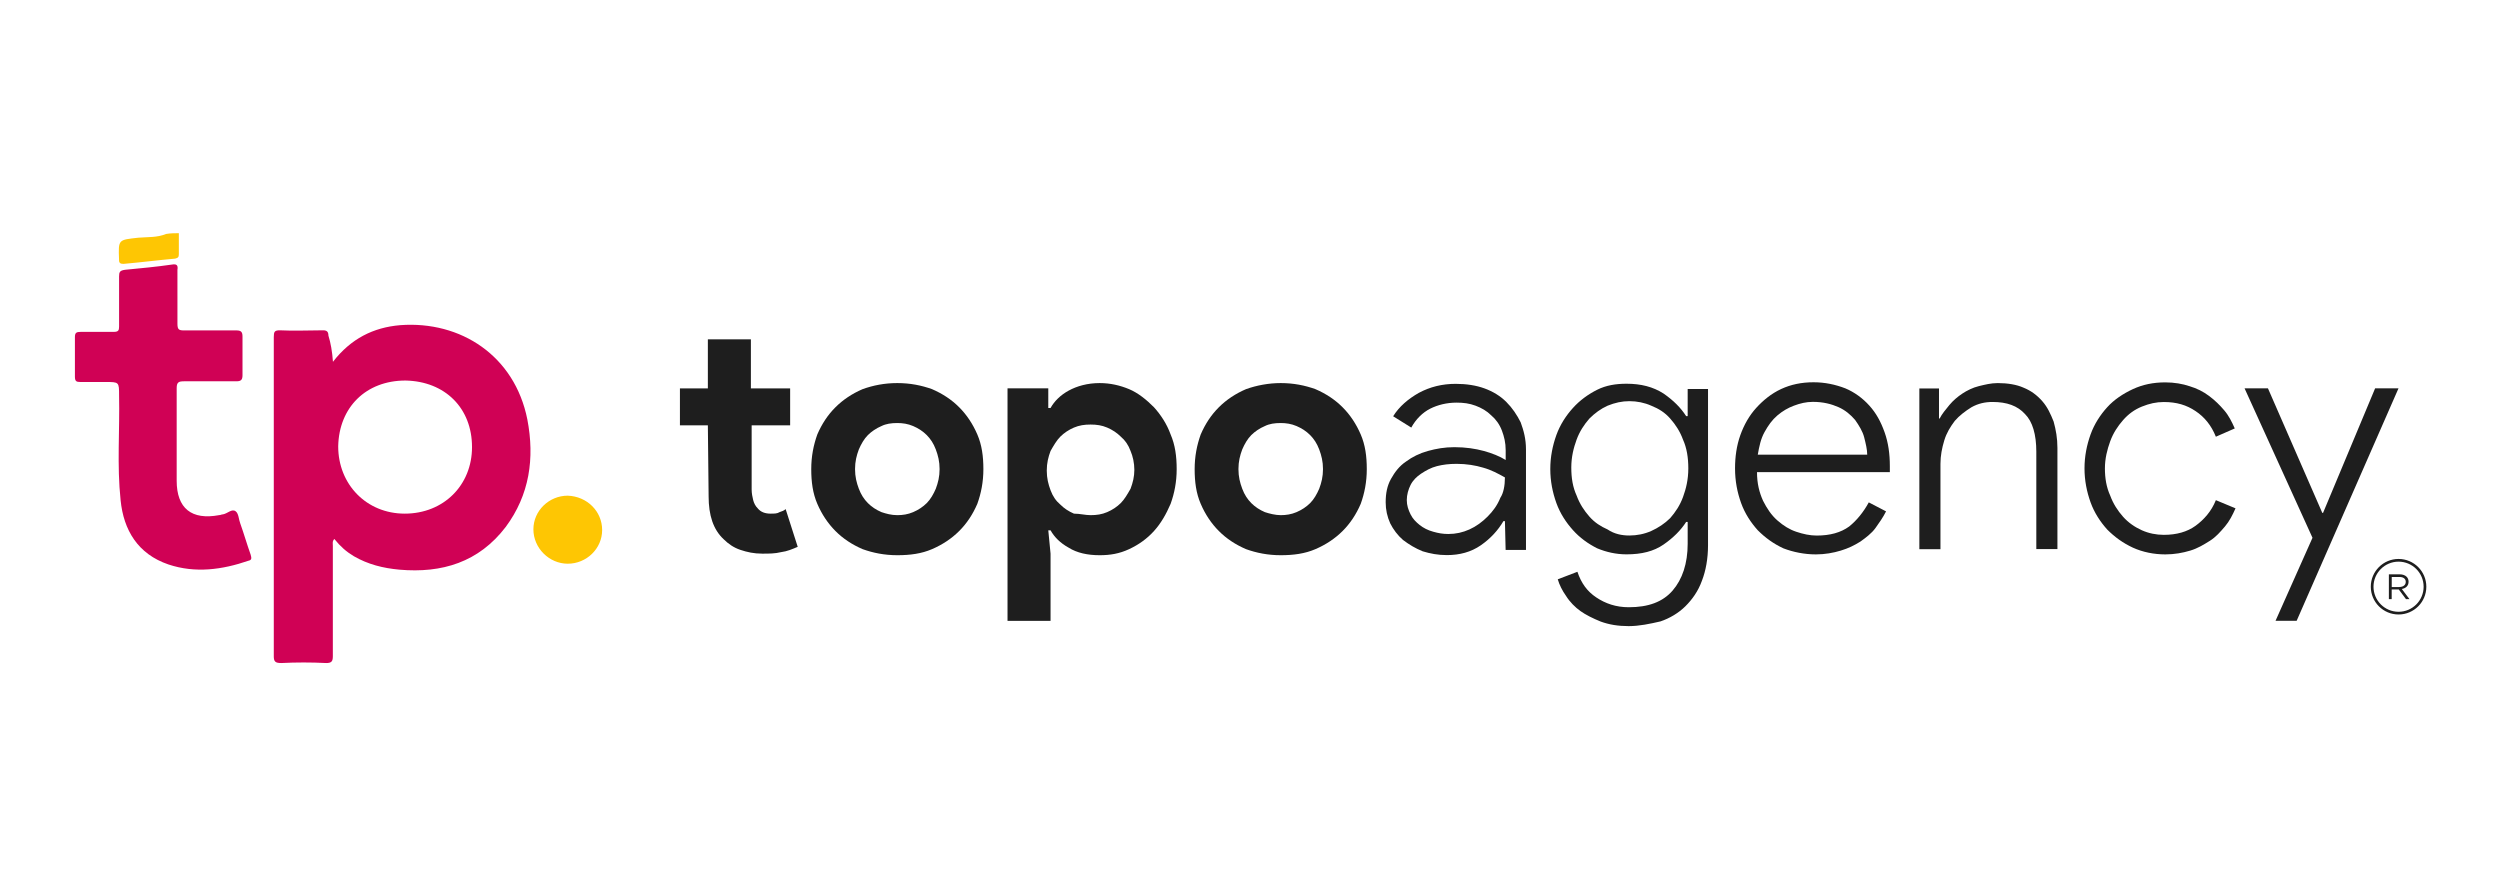
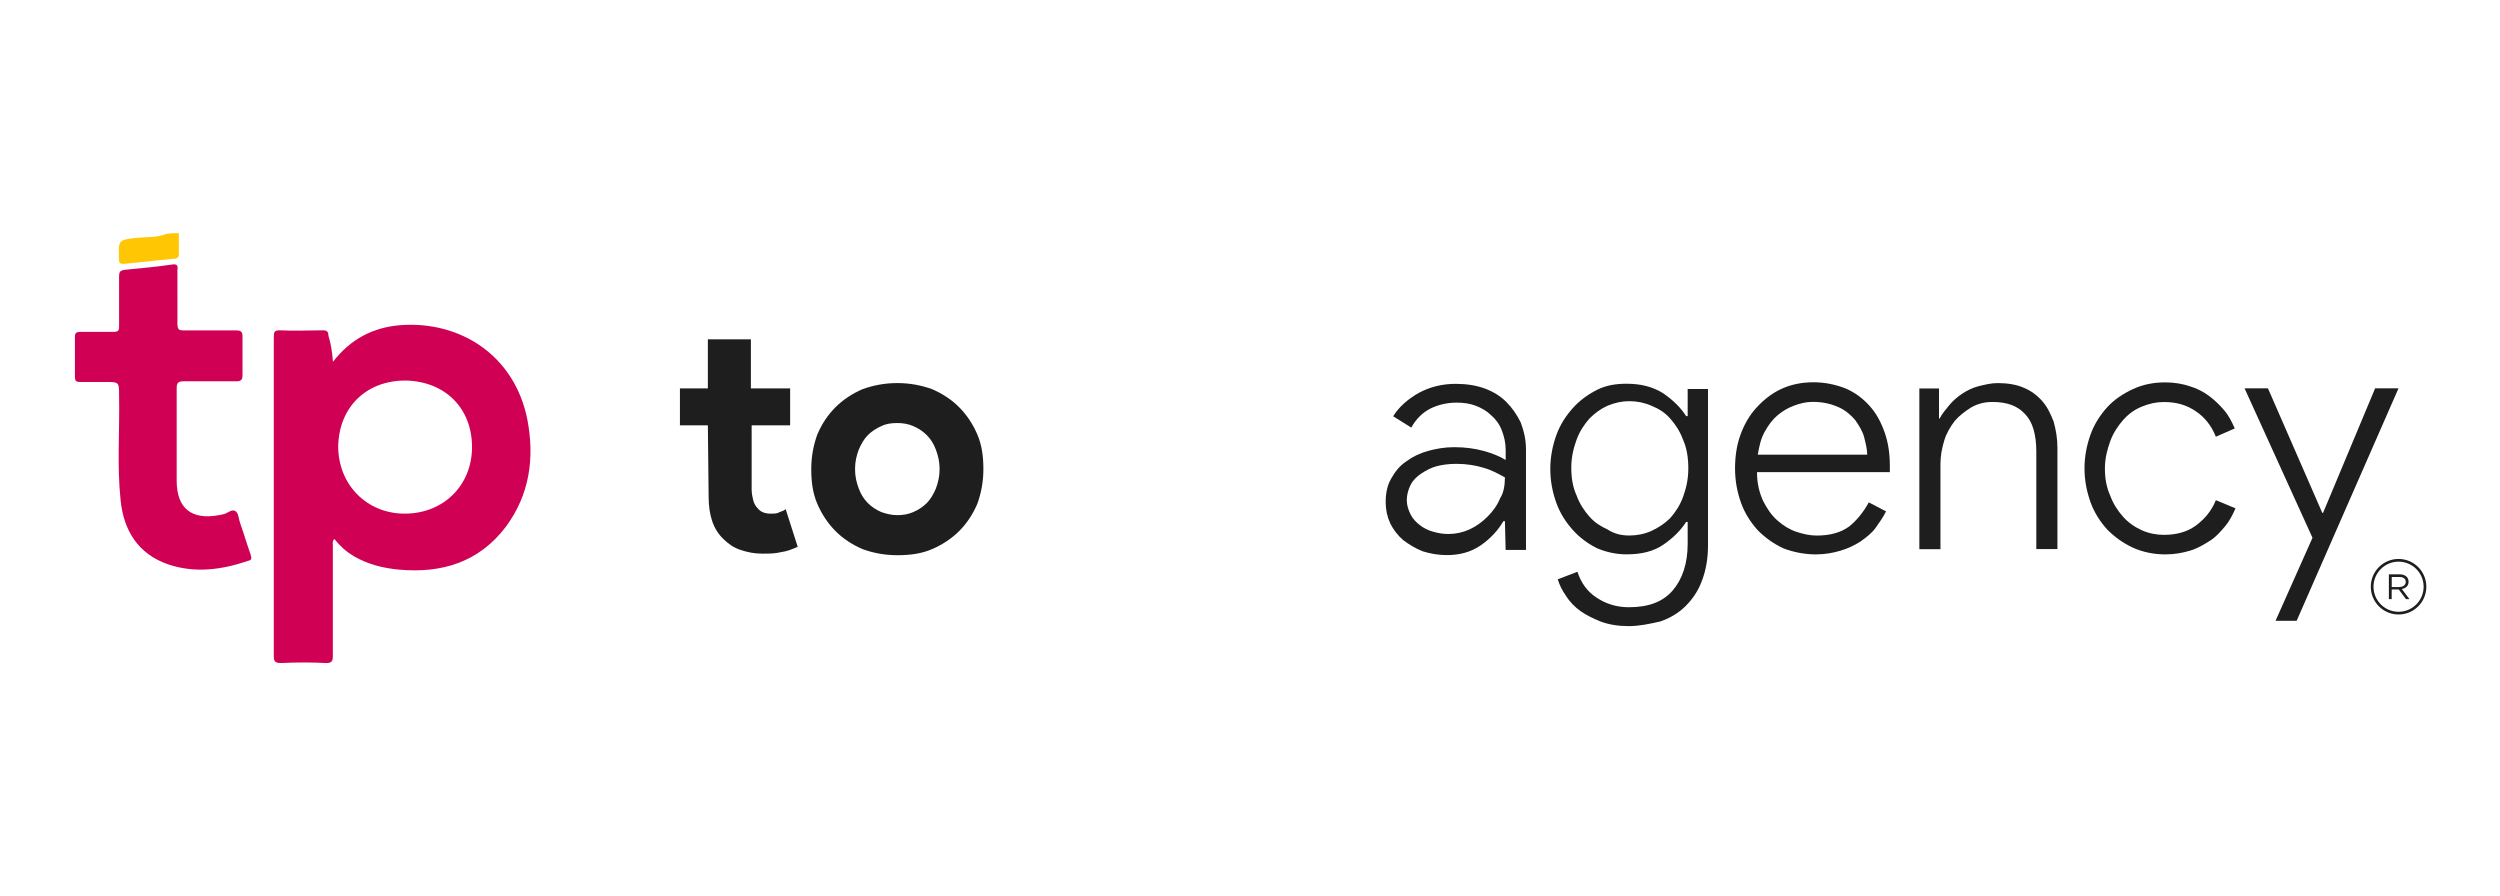
<svg xmlns="http://www.w3.org/2000/svg" id="Calque_1" x="0px" y="0px" viewBox="0 0 461.85 165.6" style="enable-background:new 0 0 461.85 165.6;" xml:space="preserve">
  <style type="text/css"> .st0{fill:#FEC603;} .st1{fill:#D00155;} .st2{fill:none;stroke:#1E1E1E;stroke-width:0.5;stroke-miterlimit:10;} .st3{fill:#1E1E1E;} </style>
  <g>
    <g>
      <path class="st0" d="M33.04,43.08c0,1.24,0,2.49,0,3.87c0,0.55-0.14,0.69-0.69,0.83c-3.18,0.28-6.35,0.69-9.53,0.97 c-0.55,0-0.83-0.14-0.83-0.69v-0.14c-0.14-3.73-0.14-3.59,3.59-4.01c1.66-0.14,3.45,0,5.11-0.69 C31.52,43.08,32.35,43.08,33.04,43.08z" />
      <path class="st1" d="M61.51,66.84c3.32-4.28,7.46-6.35,12.43-6.77c11.19-0.83,21.14,5.66,23.48,17.41 c1.38,7.18,0.41,13.95-4.01,19.89c-4.97,6.49-11.74,8.56-19.62,7.87c-3.04-0.28-5.8-0.97-8.43-2.49c-1.38-0.83-2.49-1.8-3.59-3.18 c-0.41,0.41-0.28,0.83-0.28,1.24c0,6.77,0,13.68,0,20.44c0,0.97-0.28,1.24-1.24,1.24c-2.76-0.14-5.53-0.14-8.29,0 c-1.11,0-1.38-0.28-1.38-1.24c0-12.57,0-25.28,0-37.85c0-7.05,0-14.09,0-21.14c0-0.97,0.14-1.24,1.11-1.24 c2.62,0.14,5.39,0,8.01,0c0.69,0,0.97,0.28,0.97,0.97C61.1,63.39,61.37,64.91,61.51,66.84z M74.91,70.3 c-7.32,0-12.29,4.97-12.43,12.16c0,7.05,5.25,12.43,12.29,12.43c7.18,0,12.43-5.25,12.43-12.29 C87.21,75.41,82.23,70.44,74.91,70.3z" />
      <path class="st1" d="M32.78,54.83c0,1.66,0,3.32,0,4.97c0,1.11,0.28,1.24,1.24,1.24c3.18,0,6.49,0,9.67,0 c0.83,0,1.11,0.28,1.11,1.11c0,2.35,0,4.7,0,7.18c0,0.83-0.28,1.11-1.11,1.11c-3.18,0-6.49,0-9.67,0c-0.97,0-1.38,0.14-1.38,1.24 c0,5.66,0,11.33,0,17.13c0,5.11,2.76,7.32,7.87,6.35c0.28,0,0.41-0.14,0.69-0.14c0.83-0.14,1.66-1.11,2.35-0.55 c0.55,0.41,0.55,1.52,0.83,2.21c0.69,1.93,1.24,3.87,1.93,5.8c0.14,0.55,0.28,0.97-0.41,1.11c-4.83,1.66-9.81,2.35-14.78,0.69 c-5.66-1.93-8.29-6.35-8.84-11.88c-0.69-6.49-0.14-12.85-0.28-19.34c0-2.49,0-2.49-2.49-2.49c-1.52,0-3.18,0-4.7,0 c-0.69,0-0.97-0.14-0.97-0.97c0-2.49,0-4.97,0-7.32c0-0.83,0.28-0.97,1.11-0.97c2.07,0,4.14,0,6.08,0c0.83,0,0.97-0.28,0.97-0.97 c0-3.04,0-6.22,0-9.26c0-0.83,0.14-1.11,1.11-1.24c2.9-0.28,5.8-0.55,8.7-0.97c0.83-0.14,1.11,0.14,0.97,0.97 C32.78,51.23,32.78,53.03,32.78,54.83z" />
-       <path class="st0" d="M111.24,97.92c0,3.45-2.9,6.22-6.35,6.22s-6.35-2.9-6.35-6.35c0-3.45,2.9-6.22,6.35-6.22 C108.48,91.71,111.24,94.47,111.24,97.92z" />
    </g>
    <g>
      <circle class="st2" cx="443.11" cy="108.39" r="4.88" />
      <g>
        <path class="st3" d="M130.77,78.58h-5.16v-6.83h5.16v-9.06h7.95v9.06h7.25v6.83h-7.11v11.85c0,0.7,0.14,1.39,0.28,1.95 s0.42,1.12,0.84,1.53c0.56,0.7,1.39,0.98,2.37,0.98c0.7,0,1.25,0,1.67-0.28c0.42-0.14,0.84-0.28,1.12-0.56l2.23,6.97 c-0.98,0.42-1.95,0.84-3.07,0.98c-1.12,0.28-2.23,0.28-3.49,0.28c-1.53,0-2.79-0.28-4.04-0.7c-1.25-0.42-2.23-1.12-3.07-1.95 c-1.95-1.81-2.79-4.46-2.79-7.95L130.77,78.58L130.77,78.58z" />
        <path class="st3" d="M165.77,70.77c2.37,0,4.46,0.42,6.41,1.12c1.95,0.84,3.63,1.95,5.02,3.35c1.39,1.39,2.51,3.07,3.35,5.02 c0.84,1.95,1.12,4.04,1.12,6.41c0,2.37-0.42,4.46-1.12,6.41c-0.84,1.95-1.95,3.63-3.35,5.02c-1.39,1.39-3.07,2.51-5.02,3.35 c-1.95,0.84-4.04,1.12-6.41,1.12c-2.37,0-4.46-0.42-6.41-1.12c-1.95-0.84-3.63-1.95-5.02-3.35s-2.51-3.07-3.35-5.02 c-0.84-1.95-1.12-4.04-1.12-6.41c0-2.37,0.42-4.46,1.12-6.41c0.84-1.95,1.95-3.63,3.35-5.02c1.39-1.39,3.07-2.51,5.02-3.35 C161.31,71.19,163.4,70.77,165.77,70.77z M165.77,95.17c0.98,0,1.95-0.14,2.93-0.56c0.98-0.42,1.81-0.98,2.51-1.67 c0.7-0.7,1.25-1.67,1.67-2.65c0.42-1.12,0.7-2.23,0.7-3.63s-0.28-2.51-0.7-3.63c-0.42-1.12-0.98-1.95-1.67-2.65 c-0.7-0.7-1.53-1.25-2.51-1.67s-1.95-0.56-2.93-0.56c-1.12,0-2.09,0.14-2.93,0.56c-0.98,0.42-1.81,0.98-2.51,1.67 c-0.7,0.7-1.25,1.67-1.67,2.65c-0.42,1.12-0.7,2.23-0.7,3.63s0.28,2.51,0.7,3.63c0.42,1.12,0.98,1.95,1.67,2.65 c0.7,0.7,1.53,1.25,2.51,1.67C163.68,94.89,164.65,95.17,165.77,95.17z" />
-         <path class="st3" d="M186.13,71.74h7.53v3.63h0.42c0.7-1.25,1.81-2.37,3.35-3.21c1.53-0.84,3.49-1.39,5.72-1.39 c1.95,0,3.76,0.42,5.44,1.12c1.67,0.7,3.21,1.95,4.6,3.35c1.25,1.39,2.37,3.07,3.07,5.02c0.84,1.95,1.12,4.04,1.12,6.41 c0,2.37-0.42,4.46-1.12,6.41c-0.84,1.95-1.81,3.63-3.07,5.02c-1.25,1.39-2.79,2.51-4.6,3.35c-1.81,0.84-3.49,1.12-5.44,1.12 c-2.23,0-4.18-0.42-5.72-1.39c-1.53-0.84-2.65-1.95-3.35-3.21h-0.42l0.42,4.32v12.41h-7.95V71.74z M201.47,95.17 c1.12,0,2.09-0.14,3.07-0.56c0.98-0.42,1.81-0.98,2.51-1.67c0.7-0.7,1.25-1.67,1.81-2.65c0.42-1.12,0.7-2.23,0.7-3.49 s-0.28-2.51-0.7-3.49c-0.42-1.12-0.98-1.95-1.81-2.65c-0.7-0.7-1.53-1.25-2.51-1.67c-0.98-0.42-1.95-0.56-3.07-0.56 c-1.12,0-2.09,0.14-3.07,0.56c-0.98,0.42-1.81,0.98-2.51,1.67c-0.7,0.7-1.25,1.67-1.81,2.65c-0.42,1.12-0.7,2.23-0.7,3.63 s0.28,2.51,0.7,3.63c0.42,1.12,0.98,1.95,1.81,2.65c0.7,0.7,1.53,1.25,2.51,1.67C199.51,94.89,200.49,95.17,201.47,95.17z" />
-         <path class="st3" d="M236.6,70.77c2.37,0,4.46,0.42,6.41,1.12c1.95,0.84,3.63,1.95,5.02,3.35c1.39,1.39,2.51,3.07,3.35,5.02 c0.84,1.95,1.12,4.04,1.12,6.41c0,2.37-0.42,4.46-1.12,6.41c-0.84,1.95-1.95,3.63-3.35,5.02c-1.39,1.39-3.07,2.51-5.02,3.35 c-1.95,0.84-4.04,1.12-6.41,1.12s-4.46-0.42-6.41-1.12c-1.95-0.84-3.63-1.95-5.02-3.35c-1.39-1.39-2.51-3.07-3.35-5.02 c-0.84-1.95-1.12-4.04-1.12-6.41c0-2.37,0.42-4.46,1.12-6.41c0.84-1.95,1.95-3.63,3.35-5.02c1.39-1.39,3.07-2.51,5.02-3.35 C232.14,71.19,234.37,70.77,236.6,70.77z M236.6,95.17c0.98,0,1.95-0.14,2.93-0.56c0.98-0.42,1.81-0.98,2.51-1.67 c0.7-0.7,1.25-1.67,1.67-2.65c0.42-1.12,0.7-2.23,0.7-3.63s-0.28-2.51-0.7-3.63c-0.42-1.12-0.98-1.95-1.67-2.65 c-0.7-0.7-1.53-1.25-2.51-1.67s-1.95-0.56-2.93-0.56c-1.12,0-2.09,0.14-2.93,0.56c-0.98,0.42-1.81,0.98-2.51,1.67 c-0.7,0.7-1.25,1.67-1.67,2.65c-0.42,1.12-0.7,2.23-0.7,3.63s0.28,2.51,0.7,3.63c0.42,1.12,0.98,1.95,1.67,2.65 c0.7,0.7,1.53,1.25,2.51,1.67C234.51,94.89,235.63,95.17,236.6,95.17z" />
        <path class="st3" d="M278.02,96.28h-0.28c-0.98,1.67-2.37,3.21-4.18,4.46c-1.81,1.25-3.9,1.81-6.27,1.81 c-1.67,0-3.07-0.28-4.46-0.7c-1.39-0.56-2.51-1.25-3.63-2.09c-0.98-0.84-1.81-1.95-2.37-3.07c-0.56-1.25-0.84-2.51-0.84-3.9 c0-1.67,0.28-3.07,0.98-4.32s1.53-2.37,2.79-3.21c1.12-0.84,2.51-1.53,4.04-1.95c1.53-0.42,3.07-0.7,4.88-0.7 c2.09,0,3.9,0.28,5.44,0.7c1.53,0.42,2.93,0.98,4.04,1.67v-1.81c0-1.39-0.28-2.51-0.7-3.63c-0.42-1.12-1.12-2.09-1.95-2.79 c-0.84-0.84-1.81-1.39-2.93-1.81c-1.12-0.42-2.23-0.56-3.49-0.56c-1.81,0-3.49,0.42-4.88,1.12c-1.39,0.7-2.65,1.95-3.49,3.49 l-3.35-2.09c1.12-1.81,2.79-3.21,4.74-4.32c2.09-1.12,4.32-1.67,6.83-1.67c1.95,0,3.76,0.28,5.3,0.84 c1.53,0.56,2.93,1.39,4.04,2.51c1.12,1.12,1.95,2.37,2.65,3.76c0.56,1.53,0.98,3.07,0.98,5.02v18.55h-3.76L278.02,96.28 L278.02,96.28z M278.02,88.2c-1.25-0.7-2.51-1.39-4.04-1.81c-1.39-0.42-3.07-0.7-4.88-0.7c-1.39,0-2.51,0.14-3.63,0.42 c-1.12,0.28-2.09,0.84-2.93,1.39c-0.84,0.56-1.53,1.25-1.95,2.09c-0.42,0.84-0.7,1.81-0.7,2.79c0,0.98,0.28,1.81,0.7,2.65 c0.42,0.84,0.98,1.39,1.67,1.95c0.7,0.56,1.53,0.98,2.51,1.25c0.98,0.28,1.81,0.42,2.79,0.42c1.39,0,2.65-0.28,3.9-0.84 c1.25-0.56,2.37-1.39,3.35-2.37c0.98-0.98,1.81-2.09,2.37-3.49C277.74,91.13,278.02,89.73,278.02,88.2z" />
        <path class="st3" d="M300.88,115.67c-1.95,0-3.63-0.28-5.16-0.84c-1.39-0.56-2.79-1.25-3.76-1.95c-0.98-0.7-1.95-1.67-2.65-2.79 c-0.7-0.98-1.25-2.09-1.53-3.07l3.63-1.39c0.7,2.09,1.81,3.63,3.49,4.74c1.67,1.12,3.63,1.81,6,1.81c3.63,0,6.27-0.98,8.09-3.07 c1.81-2.09,2.79-5.02,2.79-8.65v-4.04h-0.28c-0.98,1.53-2.37,2.93-4.18,4.18c-1.81,1.25-4.04,1.81-6.83,1.81 c-1.95,0-3.76-0.42-5.44-1.12c-1.67-0.84-3.21-1.95-4.46-3.35c-1.25-1.39-2.37-3.07-3.07-5.02c-0.7-1.95-1.12-4.04-1.12-6.27 c0-2.23,0.42-4.32,1.12-6.27c0.7-1.95,1.81-3.63,3.07-5.02c1.25-1.39,2.79-2.51,4.46-3.35c1.67-0.84,3.49-1.12,5.44-1.12 c2.65,0,4.88,0.56,6.83,1.81c1.81,1.25,3.21,2.65,4.18,4.18h0.28v-5.02h3.76v28.86c0,2.51-0.42,4.74-1.12,6.55 c-0.7,1.95-1.81,3.49-3.07,4.74s-2.93,2.23-4.6,2.79C304.79,115.25,302.84,115.67,300.88,115.67z M301.02,98.93 c1.39,0,2.79-0.28,4.04-0.84c1.25-0.56,2.51-1.39,3.49-2.37c0.98-1.12,1.81-2.37,2.37-3.9c0.56-1.53,0.98-3.21,0.98-5.3 c0-1.95-0.28-3.76-0.98-5.3c-0.56-1.53-1.39-2.79-2.37-3.9s-2.09-1.81-3.49-2.37c-1.25-0.56-2.65-0.84-4.04-0.84 c-1.39,0-2.65,0.28-4.04,0.84c-1.25,0.56-2.37,1.39-3.35,2.37c-0.98,1.12-1.81,2.37-2.37,3.9c-0.56,1.53-0.98,3.21-0.98,5.16 c0,1.95,0.28,3.63,0.98,5.16c0.56,1.53,1.39,2.79,2.37,3.9s2.09,1.81,3.35,2.37C298.24,98.66,299.63,98.93,301.02,98.93z" />
        <path class="st3" d="M348.43,94.47c-0.56,1.12-1.25,2.09-1.95,3.07c-0.7,0.98-1.81,1.81-2.79,2.51c-1.12,0.7-2.23,1.25-3.63,1.67 c-1.39,0.42-2.93,0.7-4.6,0.7c-2.09,0-4.18-0.42-6-1.12c-1.81-0.84-3.35-1.95-4.74-3.35c-1.25-1.39-2.37-3.07-3.07-5.02 c-0.7-1.95-1.12-4.04-1.12-6.41c0-2.09,0.28-4.18,0.98-6.14c0.7-1.95,1.67-3.63,2.93-5.02s2.79-2.65,4.6-3.49 c1.81-0.84,3.76-1.25,6-1.25c2.09,0,4.04,0.42,5.86,1.12c1.67,0.7,3.21,1.81,4.46,3.21c1.25,1.39,2.09,2.93,2.79,4.88 c0.7,1.95,0.98,4.04,0.98,6.27c0,0.14,0,0.28,0,0.42c0,0.14,0,0.28,0,0.28v0.42h-24.54c0,2.09,0.42,3.76,1.12,5.3 c0.7,1.39,1.53,2.65,2.65,3.63c1.12,0.98,2.23,1.67,3.49,2.09c1.25,0.42,2.51,0.7,3.76,0.7c2.51,0,4.46-0.56,6-1.67 c1.39-1.12,2.65-2.65,3.63-4.46L348.43,94.47z M344.95,84.01c0-0.98-0.28-2.09-0.56-3.21c-0.28-1.12-0.98-2.23-1.67-3.21 c-0.84-0.98-1.81-1.81-3.07-2.37s-2.79-0.98-4.74-0.98c-1.25,0-2.37,0.28-3.49,0.7c-1.12,0.42-2.09,0.98-3.07,1.81 c-0.98,0.84-1.67,1.81-2.37,3.07c-0.7,1.25-0.98,2.65-1.25,4.18H344.95z" />
        <path class="st3" d="M358.05,77.32h0.28c0.42-0.84,1.12-1.67,1.81-2.51c0.7-0.84,1.53-1.53,2.37-2.09 c0.84-0.56,1.95-1.12,3.07-1.39s2.23-0.56,3.49-0.56c1.81,0,3.49,0.28,4.74,0.84c1.39,0.56,2.51,1.39,3.49,2.51 s1.53,2.37,2.09,3.76c0.42,1.53,0.7,3.07,0.7,4.88v18.68h-3.9V83.46c0-3.21-0.7-5.58-2.09-6.97c-1.39-1.53-3.35-2.23-6-2.23 c-1.39,0-2.65,0.28-3.9,0.98c-1.12,0.7-2.23,1.53-3.07,2.51c-0.84,1.12-1.53,2.23-1.95,3.63c-0.42,1.39-0.7,2.79-0.7,4.32v15.76 h-3.9v-29.7h3.63v5.58H358.05z" />
        <path class="st3" d="M412.99,93.91c-0.56,1.25-1.12,2.37-1.95,3.35c-0.84,0.98-1.67,1.95-2.79,2.65s-2.23,1.39-3.63,1.81 c-1.39,0.42-2.93,0.7-4.6,0.7c-2.09,0-4.18-0.42-6-1.25c-1.81-0.84-3.35-1.95-4.74-3.35c-1.25-1.39-2.37-3.07-3.07-5.02 c-0.7-1.95-1.12-4.04-1.12-6.27c0-2.23,0.42-4.32,1.12-6.27c0.7-1.95,1.81-3.63,3.07-5.02c1.25-1.39,2.93-2.51,4.74-3.35 c1.81-0.84,3.76-1.25,6-1.25c1.67,0,3.21,0.28,4.46,0.7c1.39,0.42,2.51,0.98,3.63,1.81c1.12,0.84,1.95,1.67,2.79,2.65 c0.84,0.98,1.39,2.09,1.95,3.35l-3.49,1.53c-0.84-2.09-2.09-3.63-3.76-4.74c-1.67-1.12-3.49-1.67-5.86-1.67 c-1.39,0-2.65,0.28-4.04,0.84s-2.51,1.39-3.49,2.51s-1.81,2.37-2.37,3.9c-0.56,1.53-0.98,3.21-0.98,5.02 c0,1.81,0.28,3.49,0.98,5.02c0.56,1.53,1.39,2.79,2.37,3.9s2.23,1.95,3.49,2.51c1.25,0.56,2.65,0.84,4.04,0.84 c2.37,0,4.32-0.56,5.86-1.67c1.53-1.12,2.93-2.65,3.76-4.74L412.99,93.91z" />
        <path class="st3" d="M420.38,114.69l6.83-15.34l-12.55-27.61h4.32l10.04,23.01h0.14l9.62-23.01h4.32l-18.82,42.95L420.38,114.69z " />
      </g>
      <g>
        <path class="st3" d="M441.34,106.1h1.97c0.56,0,1.02,0.17,1.3,0.46c0.22,0.22,0.35,0.54,0.35,0.9v0.01 c0,0.76-0.52,1.21-1.25,1.34l1.41,1.87h-0.64l-1.33-1.78h-1.31v1.78h-0.52V106.1z M443.26,108.44c0.69,0,1.18-0.35,1.18-0.94 v-0.01c0-0.56-0.43-0.9-1.17-0.9h-1.42v1.86H443.26z" />
      </g>
    </g>
  </g>
</svg>